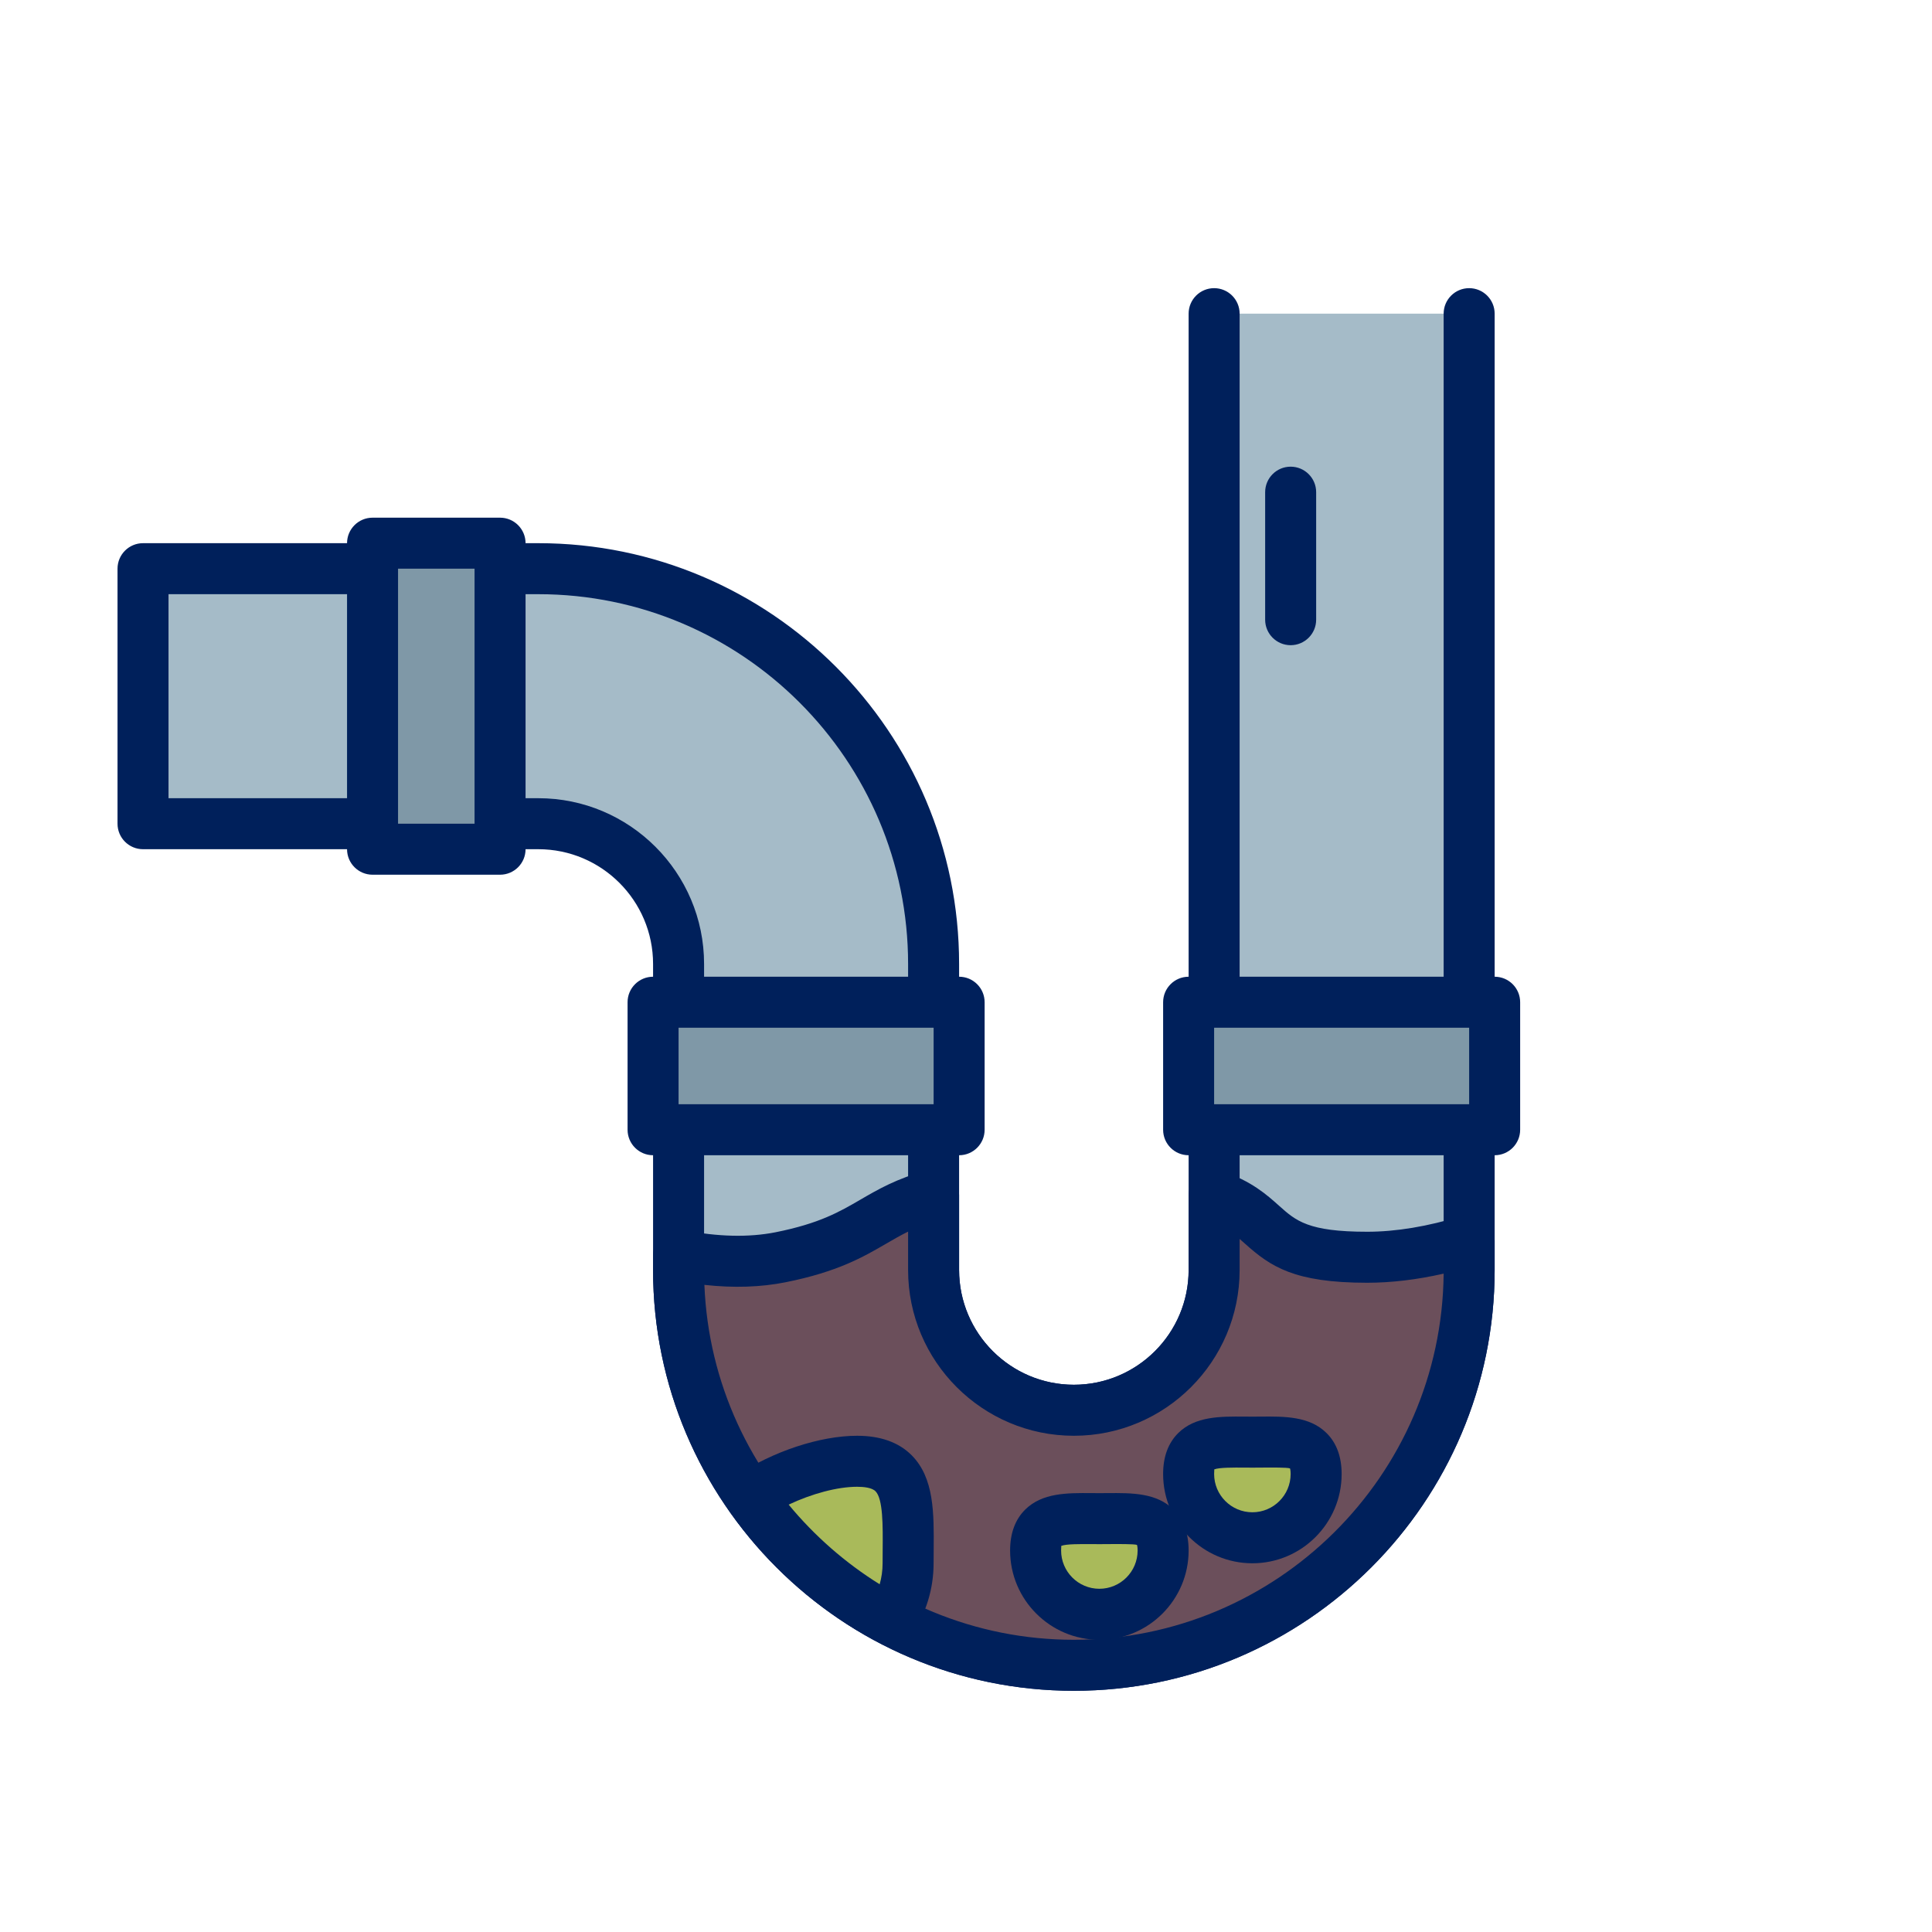
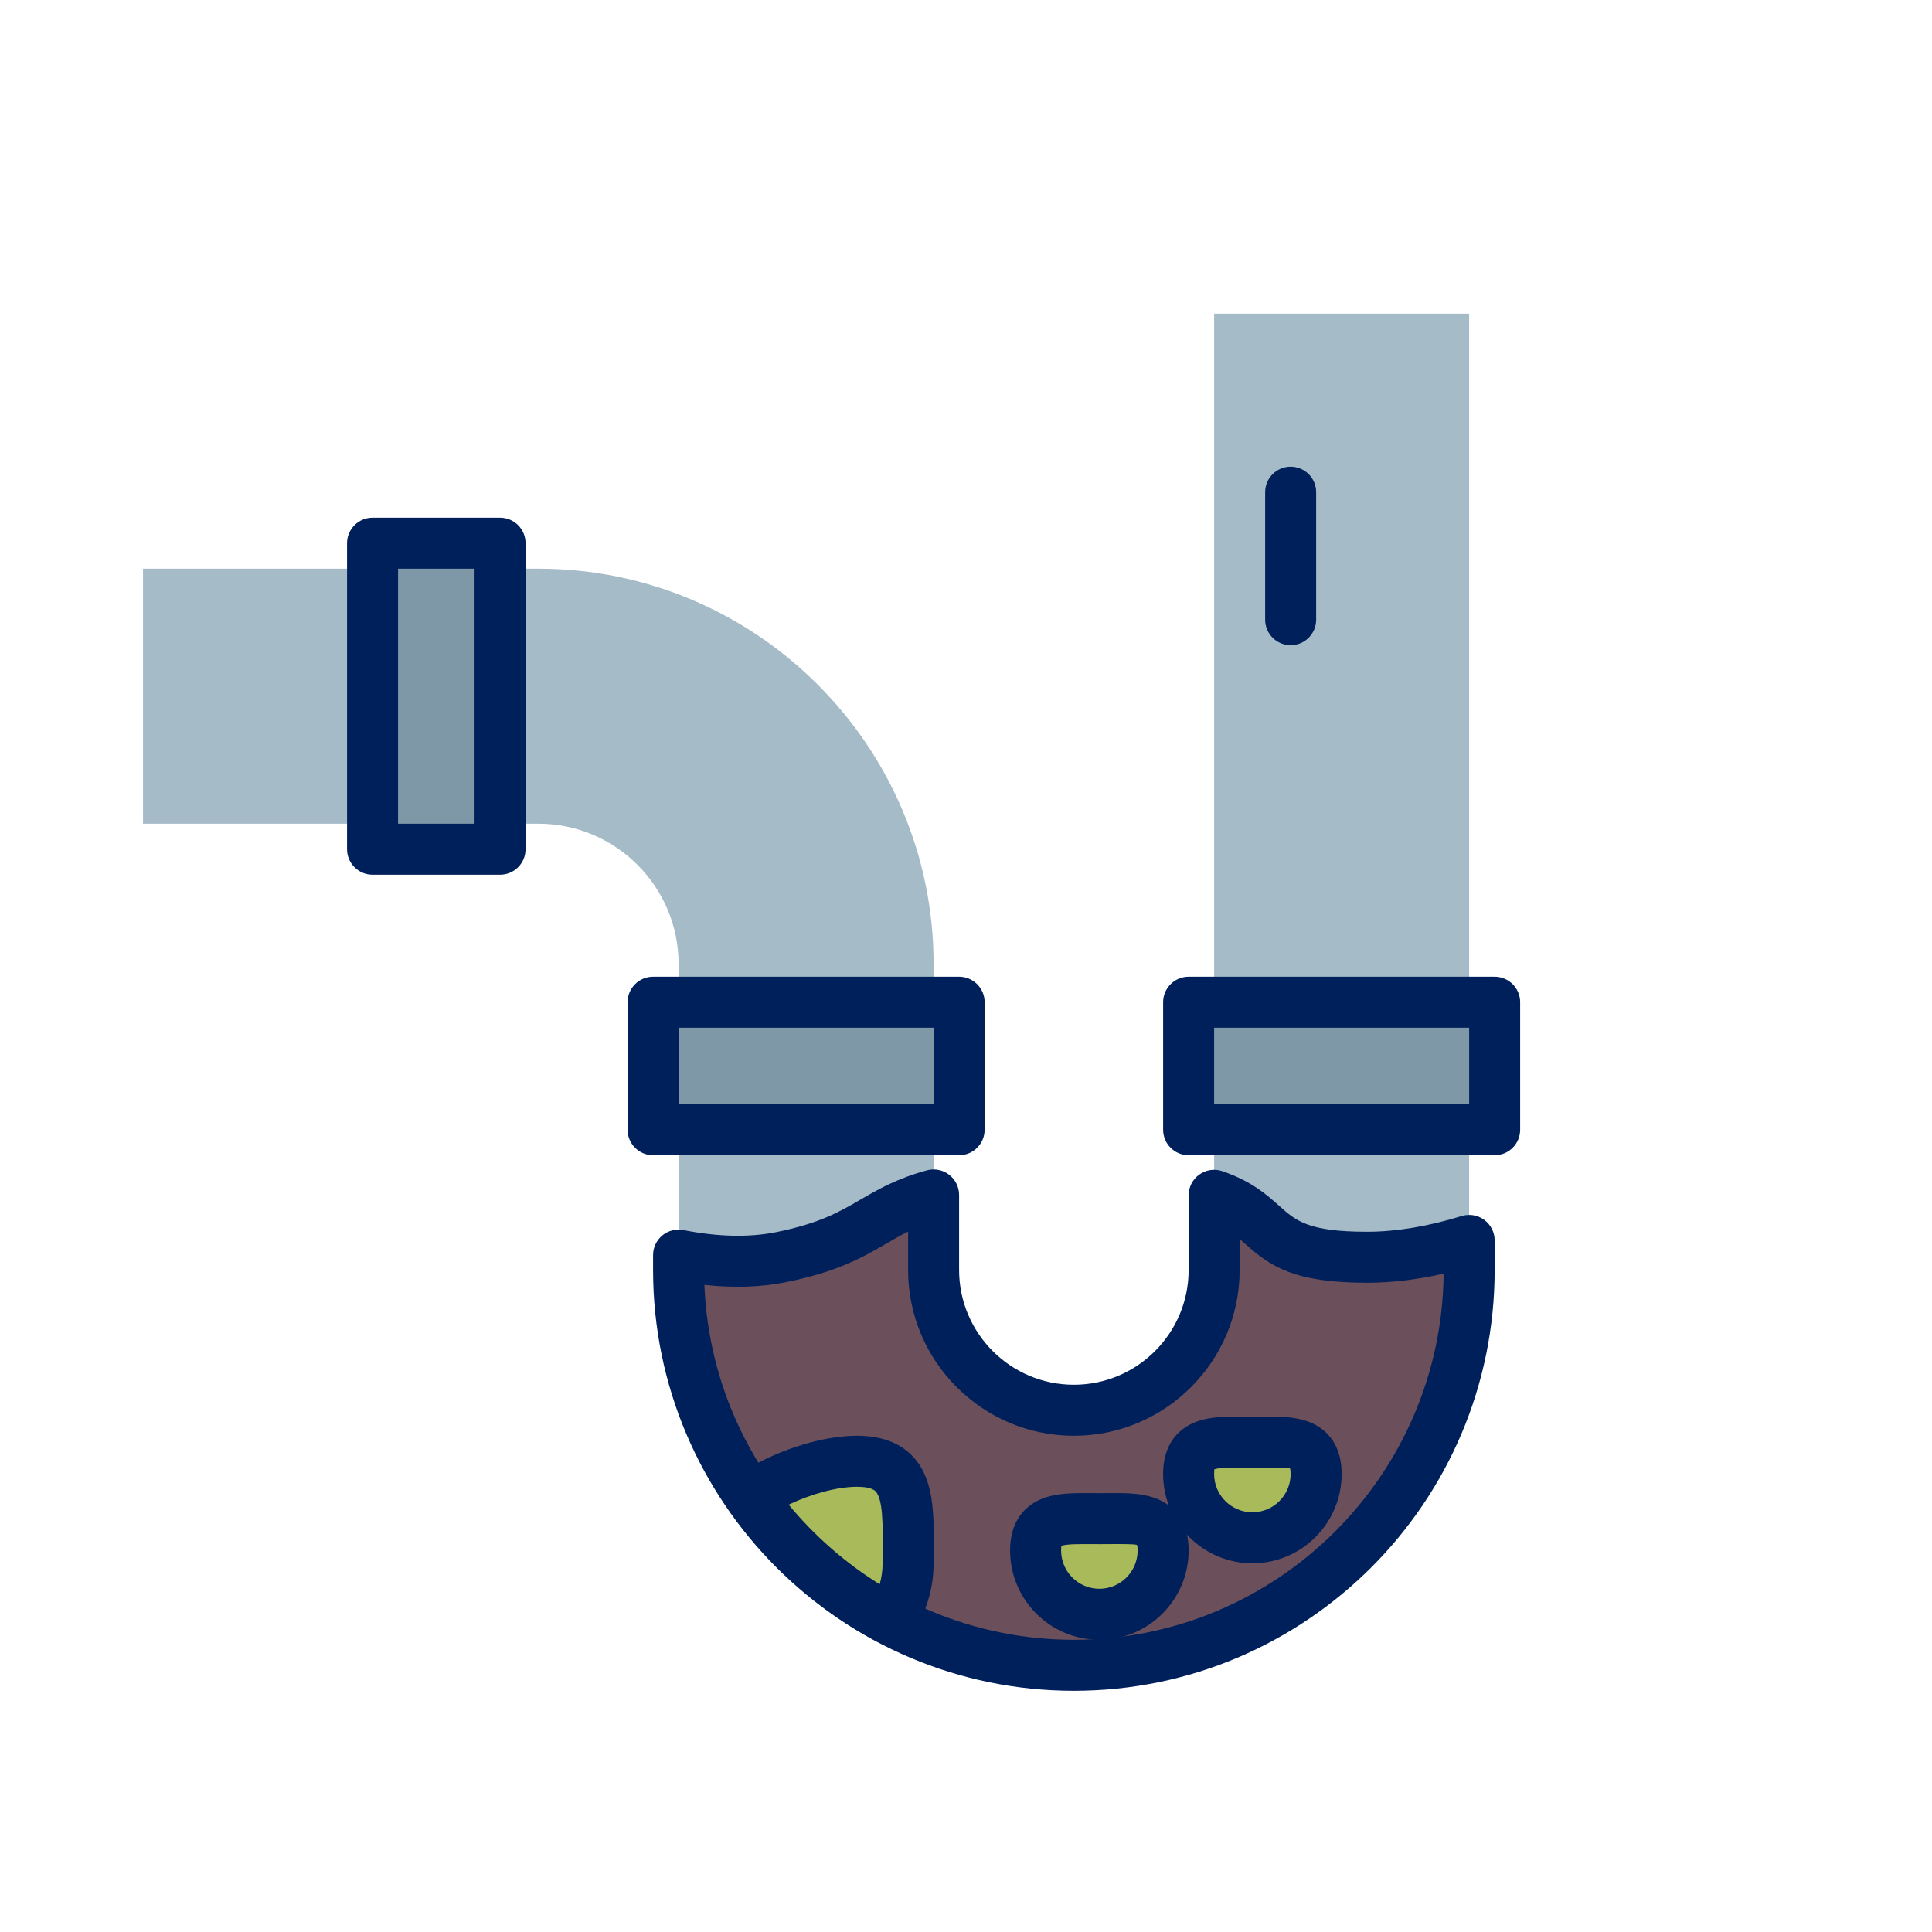
<svg xmlns="http://www.w3.org/2000/svg" width="100" height="100" viewBox="0 0 100 100" fill="none">
  <path d="M76.043 16.235V65.735C76.043 77.017 66.865 86.195 55.583 86.195C44.301 86.195 35.123 77.017 35.123 65.735V49.895C35.123 45.892 31.867 42.635 27.863 42.635H7.403V29.435H27.863C39.145 29.435 48.323 38.613 48.323 49.895V65.735C48.323 69.738 51.58 72.995 55.583 72.995C59.587 72.995 62.843 69.738 62.843 65.735V16.235" fill="#A5BBC8" />
-   <path d="M55.583 87.515C43.574 87.515 33.803 77.745 33.803 65.735V49.895C33.803 46.62 31.139 43.955 27.863 43.955H7.403C6.674 43.955 6.083 43.364 6.083 42.635V29.435C6.083 28.706 6.674 28.115 7.403 28.115H27.863C39.873 28.115 49.643 37.885 49.643 49.895V65.735C49.643 69.011 52.308 71.675 55.583 71.675C58.859 71.675 61.523 69.011 61.523 65.735V16.235C61.523 15.506 62.114 14.915 62.843 14.915C63.572 14.915 64.163 15.506 64.163 16.235V65.735C64.163 70.466 60.314 74.315 55.583 74.315C50.853 74.315 47.003 70.466 47.003 65.735V49.895C47.003 39.342 38.417 30.755 27.863 30.755H8.723V41.315H27.863C32.594 41.315 36.443 45.164 36.443 49.895V65.735C36.443 76.288 45.03 84.875 55.583 84.875C66.137 84.875 74.723 76.288 74.723 65.735V16.235C74.723 15.506 75.314 14.915 76.043 14.915C76.772 14.915 77.363 15.506 77.363 16.235V65.735C77.363 77.745 67.593 87.515 55.583 87.515Z" fill="#00205B" />
  <path d="M19.283 28.115H25.883V43.955H19.283V28.115Z" fill="#7F98A7" />
  <path d="M25.883 45.275H19.283C18.555 45.275 17.963 44.684 17.963 43.955V28.115C17.963 27.386 18.555 26.795 19.283 26.795H25.883C26.612 26.795 27.203 27.386 27.203 28.115V43.955C27.203 44.684 26.612 45.275 25.883 45.275ZM20.603 42.635H24.563V29.435H20.603V42.635Z" fill="#00205B" />
  <path d="M33.803 51.875H49.644V58.475H33.803V51.875Z" fill="#7F98A7" />
  <path d="M49.644 59.795H33.803C33.075 59.795 32.483 59.204 32.483 58.475V51.875C32.483 51.146 33.075 50.555 33.803 50.555H49.644C50.372 50.555 50.964 51.146 50.964 51.875V58.475C50.964 59.204 50.372 59.795 49.644 59.795ZM35.123 57.155H48.324V53.195H35.123V57.155Z" fill="#00205B" />
  <path d="M61.523 51.875H77.363V58.475H61.523V51.875Z" fill="#7F98A7" />
  <path d="M77.363 59.795H61.523C60.794 59.795 60.203 59.204 60.203 58.475V51.875C60.203 51.146 60.794 50.555 61.523 50.555H77.363C78.092 50.555 78.683 51.146 78.683 51.875V58.475C78.683 59.204 78.092 59.795 77.363 59.795ZM62.843 57.155H76.043V53.195H62.843V57.155Z" fill="#00205B" />
  <path d="M76.043 65.735V64.204C74.343 64.727 72.556 65.075 70.763 65.075C65.056 65.075 66.202 63.019 62.843 61.87V65.735C62.843 69.738 59.587 72.995 55.583 72.995C51.58 72.995 48.323 69.738 48.323 65.735V61.85C45.101 62.73 44.801 64.195 40.403 65.075C38.678 65.42 36.864 65.308 35.123 64.964V65.735C35.123 77.017 44.301 86.195 55.583 86.195C66.865 86.195 76.043 77.017 76.043 65.735Z" fill="#6B4F5B" />
  <path d="M55.583 87.515C43.574 87.515 33.803 77.745 33.803 65.735V64.963C33.803 64.569 33.98 64.194 34.285 63.943C34.591 63.692 34.993 63.592 35.38 63.669C37.155 64.02 38.758 64.056 40.145 63.781C42.415 63.326 43.445 62.728 44.536 62.093C45.456 61.559 46.407 61.005 47.976 60.577C48.372 60.47 48.798 60.552 49.124 60.801C49.451 61.051 49.643 61.439 49.643 61.851V65.735C49.643 69.011 52.307 71.675 55.583 71.675C58.859 71.675 61.523 69.011 61.523 65.735V61.87C61.523 61.444 61.729 61.043 62.075 60.796C62.422 60.547 62.867 60.482 63.27 60.621C64.788 61.14 65.574 61.845 66.206 62.411C67.078 63.191 67.708 63.755 70.763 63.755C72.257 63.755 73.902 63.482 75.655 62.942C76.056 62.819 76.49 62.893 76.828 63.142C77.164 63.391 77.363 63.784 77.363 64.204V65.735C77.363 77.745 67.593 87.515 55.583 87.515ZM36.459 66.505C36.864 76.704 45.287 84.875 55.583 84.875C66.074 84.875 74.621 76.391 74.723 65.923C73.34 66.237 72.013 66.395 70.763 66.395C66.99 66.395 65.765 65.558 64.446 64.377C64.35 64.292 64.257 64.209 64.163 64.128V65.735C64.163 70.466 60.314 74.315 55.583 74.315C50.852 74.315 47.003 70.466 47.003 65.735V63.748C46.608 63.943 46.247 64.152 45.863 64.375C44.691 65.057 43.362 65.829 40.663 66.369C39.376 66.626 37.967 66.672 36.459 66.505Z" fill="#00205B" />
  <path d="M46.11 83.853C46.673 83.013 47.003 82.003 47.003 80.915C47.003 77.999 47.28 75.635 44.363 75.635C42.763 75.635 40.538 76.35 38.852 77.474C40.725 80.136 43.211 82.331 46.11 83.853Z" fill="#A9BA5A" />
  <path d="M46.109 85.173C45.901 85.173 45.69 85.124 45.496 85.021C42.439 83.416 39.769 81.068 37.773 78.234C37.568 77.942 37.49 77.581 37.556 77.231C37.621 76.881 37.824 76.573 38.121 76.376C39.998 75.124 42.448 74.315 44.363 74.315C45.573 74.315 46.523 74.655 47.19 75.327C48.356 76.502 48.342 78.312 48.327 80.227L48.323 80.915C48.323 82.228 47.937 83.498 47.206 84.588C46.953 84.965 46.536 85.173 46.109 85.173ZM40.821 77.879C42.157 79.498 43.755 80.897 45.532 82.002C45.632 81.651 45.683 81.286 45.683 80.915L45.687 80.207C45.697 78.976 45.708 77.582 45.316 77.187C45.126 76.995 44.693 76.955 44.363 76.955C43.347 76.955 42.019 77.313 40.821 77.879Z" fill="#00205B" />
  <path d="M68.123 76.295C68.123 74.472 66.646 74.645 64.823 74.645C63.001 74.645 61.523 74.472 61.523 76.295C61.523 78.118 63.001 79.595 64.823 79.595C66.646 79.595 68.123 78.118 68.123 76.295Z" fill="#A9BA5A" />
  <path d="M64.823 80.915C62.276 80.915 60.203 78.842 60.203 76.295C60.203 75.402 60.466 74.69 60.983 74.177C61.863 73.304 63.158 73.313 64.397 73.323L64.823 73.325L65.25 73.323C66.494 73.311 67.784 73.303 68.664 74.177C69.181 74.69 69.443 75.402 69.443 76.295C69.443 78.842 67.371 80.915 64.823 80.915ZM62.851 76.055C62.857 76.078 62.843 76.158 62.843 76.295C62.843 77.387 63.731 78.275 64.823 78.275C65.915 78.275 66.803 77.387 66.803 76.295C66.803 76.082 66.77 76.005 66.77 76.004C66.626 75.951 65.809 75.958 65.271 75.962L64.823 75.965L64.376 75.962C63.863 75.96 63.1 75.953 62.851 76.055Z" fill="#00205B" />
  <path d="M60.203 80.255C60.203 78.433 58.726 78.605 56.904 78.605C55.081 78.605 53.603 78.433 53.603 80.255C53.603 82.078 55.081 83.555 56.904 83.555C58.726 83.555 60.203 82.078 60.203 80.255Z" fill="#A9BA5A" />
  <path d="M56.903 84.875C54.356 84.875 52.283 82.802 52.283 80.255C52.283 79.362 52.546 78.65 53.063 78.137C53.944 77.264 55.235 77.274 56.477 77.283L56.903 77.285L57.33 77.283C58.577 77.273 59.864 77.264 60.744 78.137C61.261 78.65 61.523 79.362 61.523 80.255C61.523 82.802 59.451 84.875 56.903 84.875ZM54.931 80.015C54.937 80.038 54.923 80.118 54.923 80.255C54.923 81.347 55.812 82.235 56.903 82.235C57.995 82.235 58.883 81.347 58.883 80.255C58.883 80.042 58.85 79.965 58.85 79.964C58.707 79.912 57.89 79.919 57.351 79.922L56.903 79.925L56.456 79.922C55.944 79.921 55.181 79.912 54.931 80.015Z" fill="#00205B" />
  <path d="M66.803 33.395C66.075 33.395 65.484 32.804 65.484 32.075V25.475C65.484 24.746 66.075 24.155 66.803 24.155C67.532 24.155 68.124 24.746 68.124 25.475V32.075C68.124 32.804 67.532 33.395 66.803 33.395Z" fill="#00205B" />
</svg>